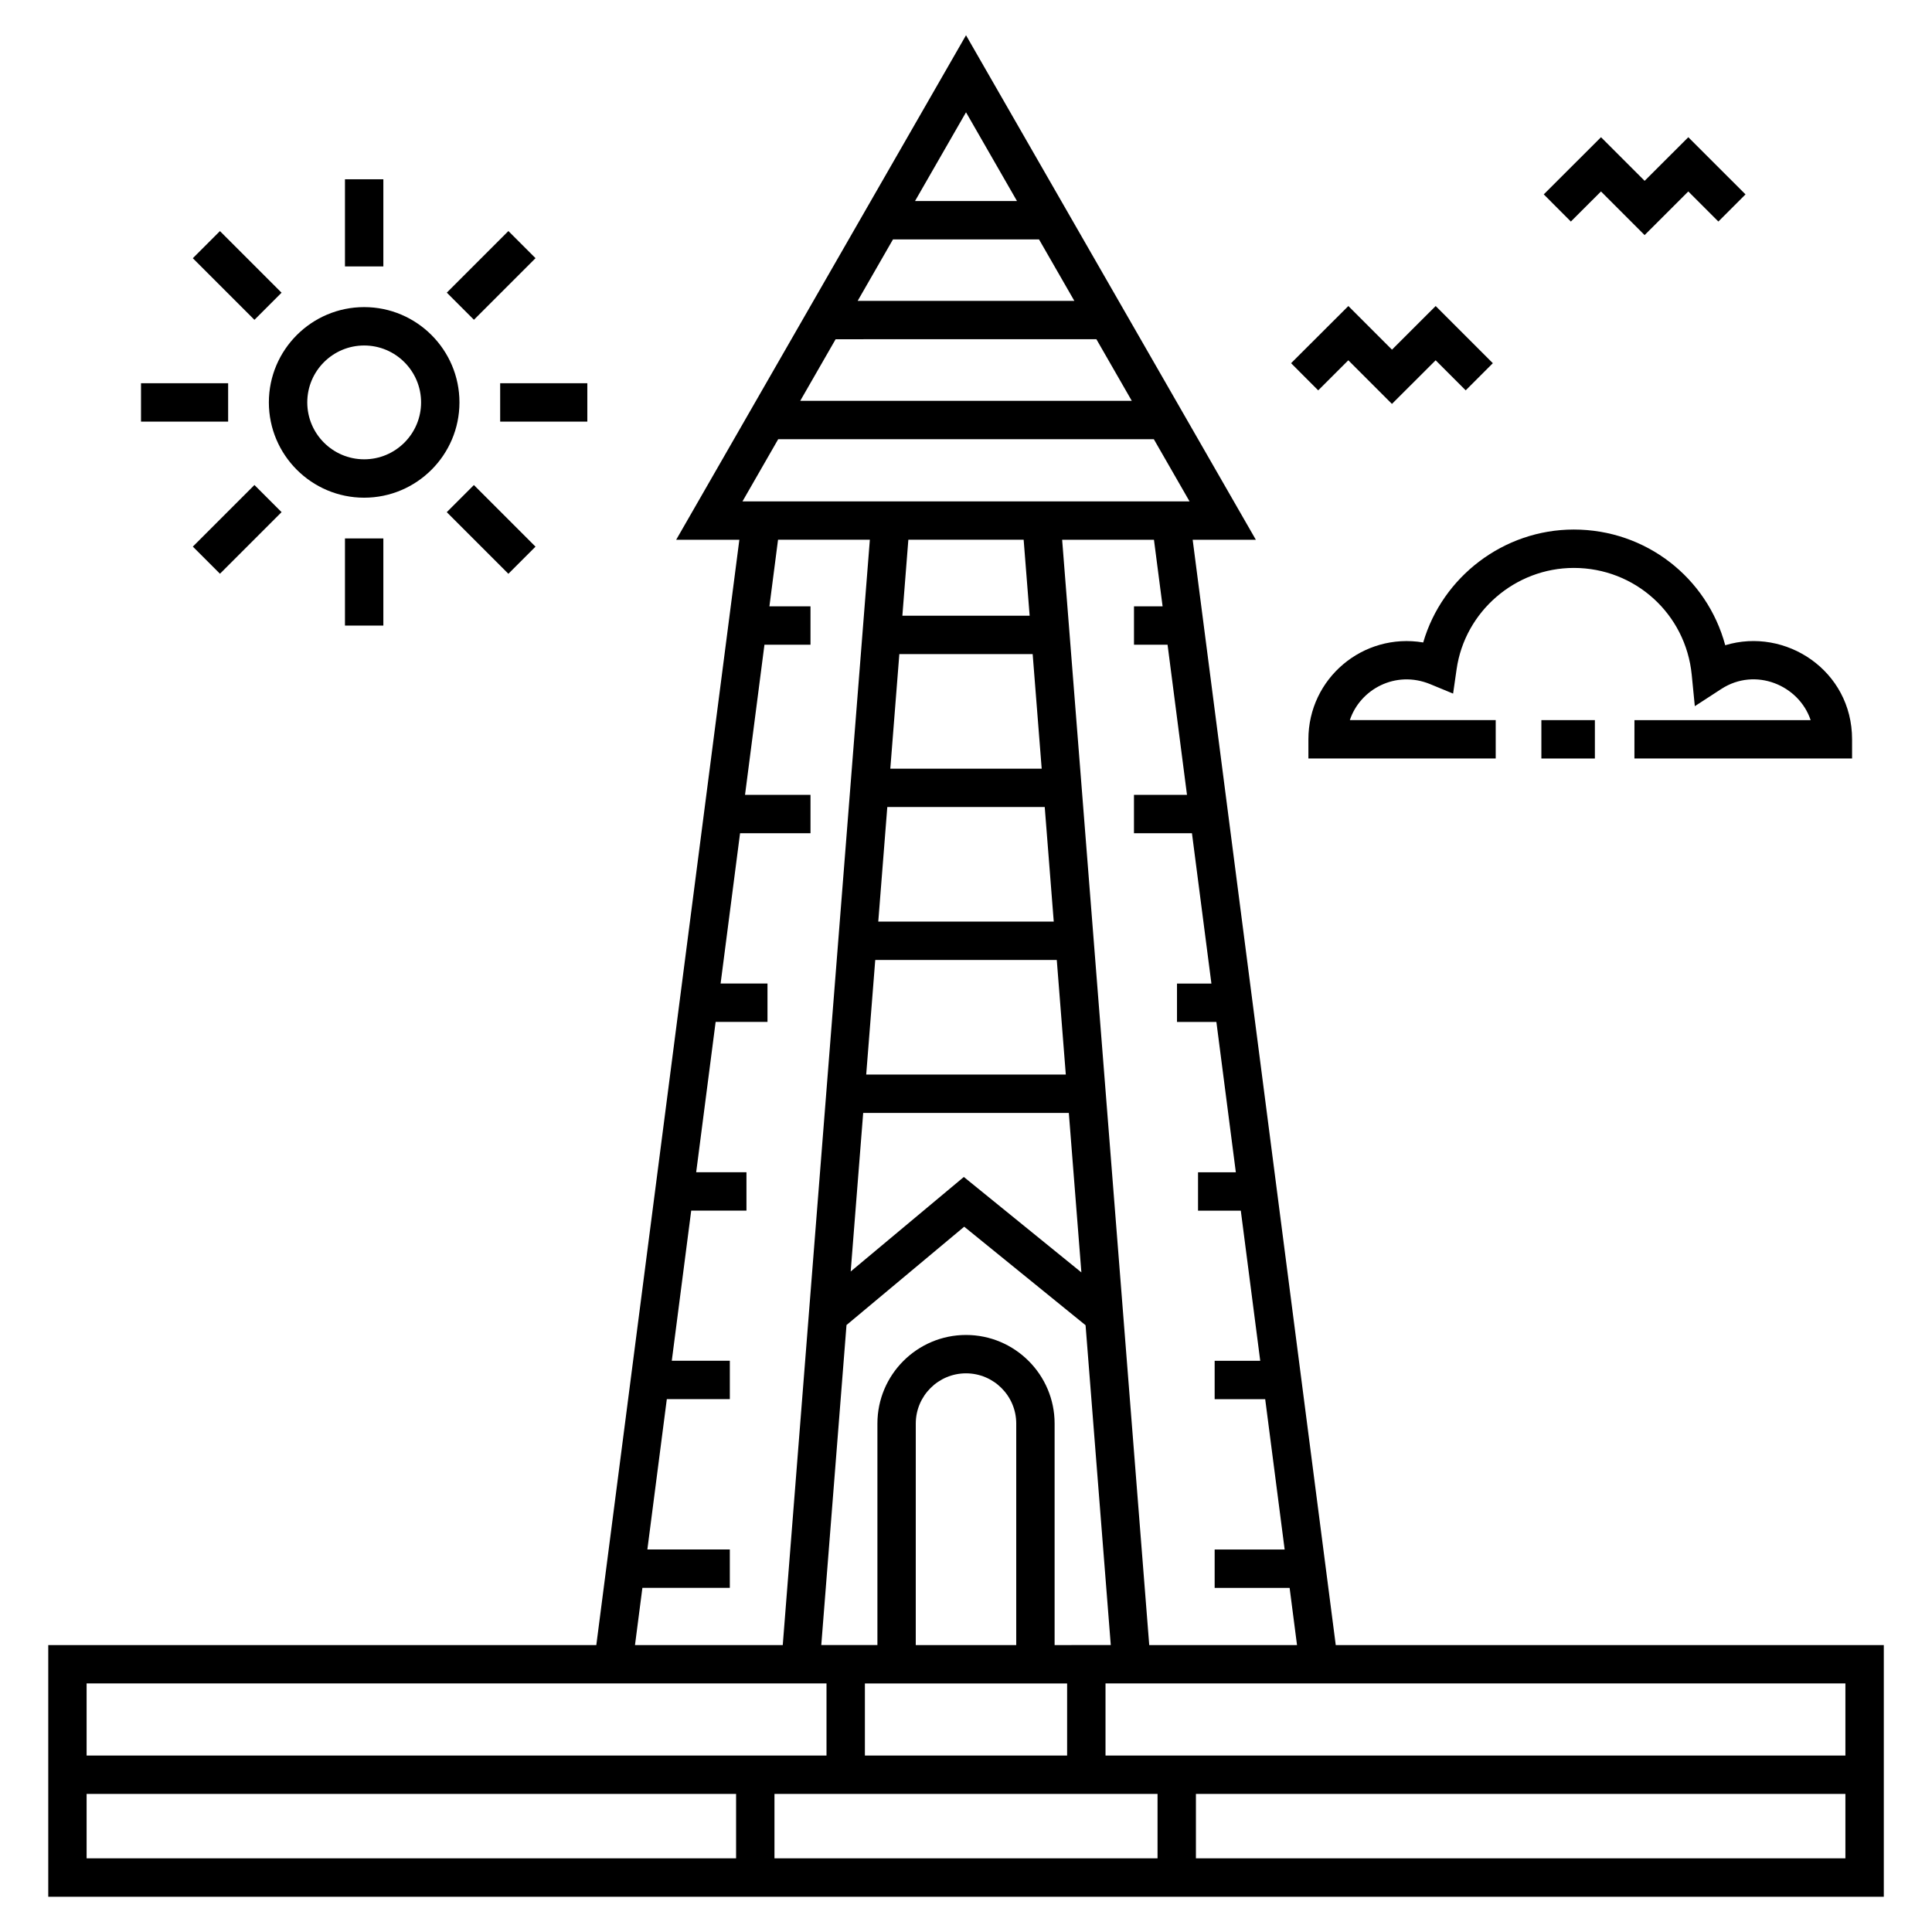
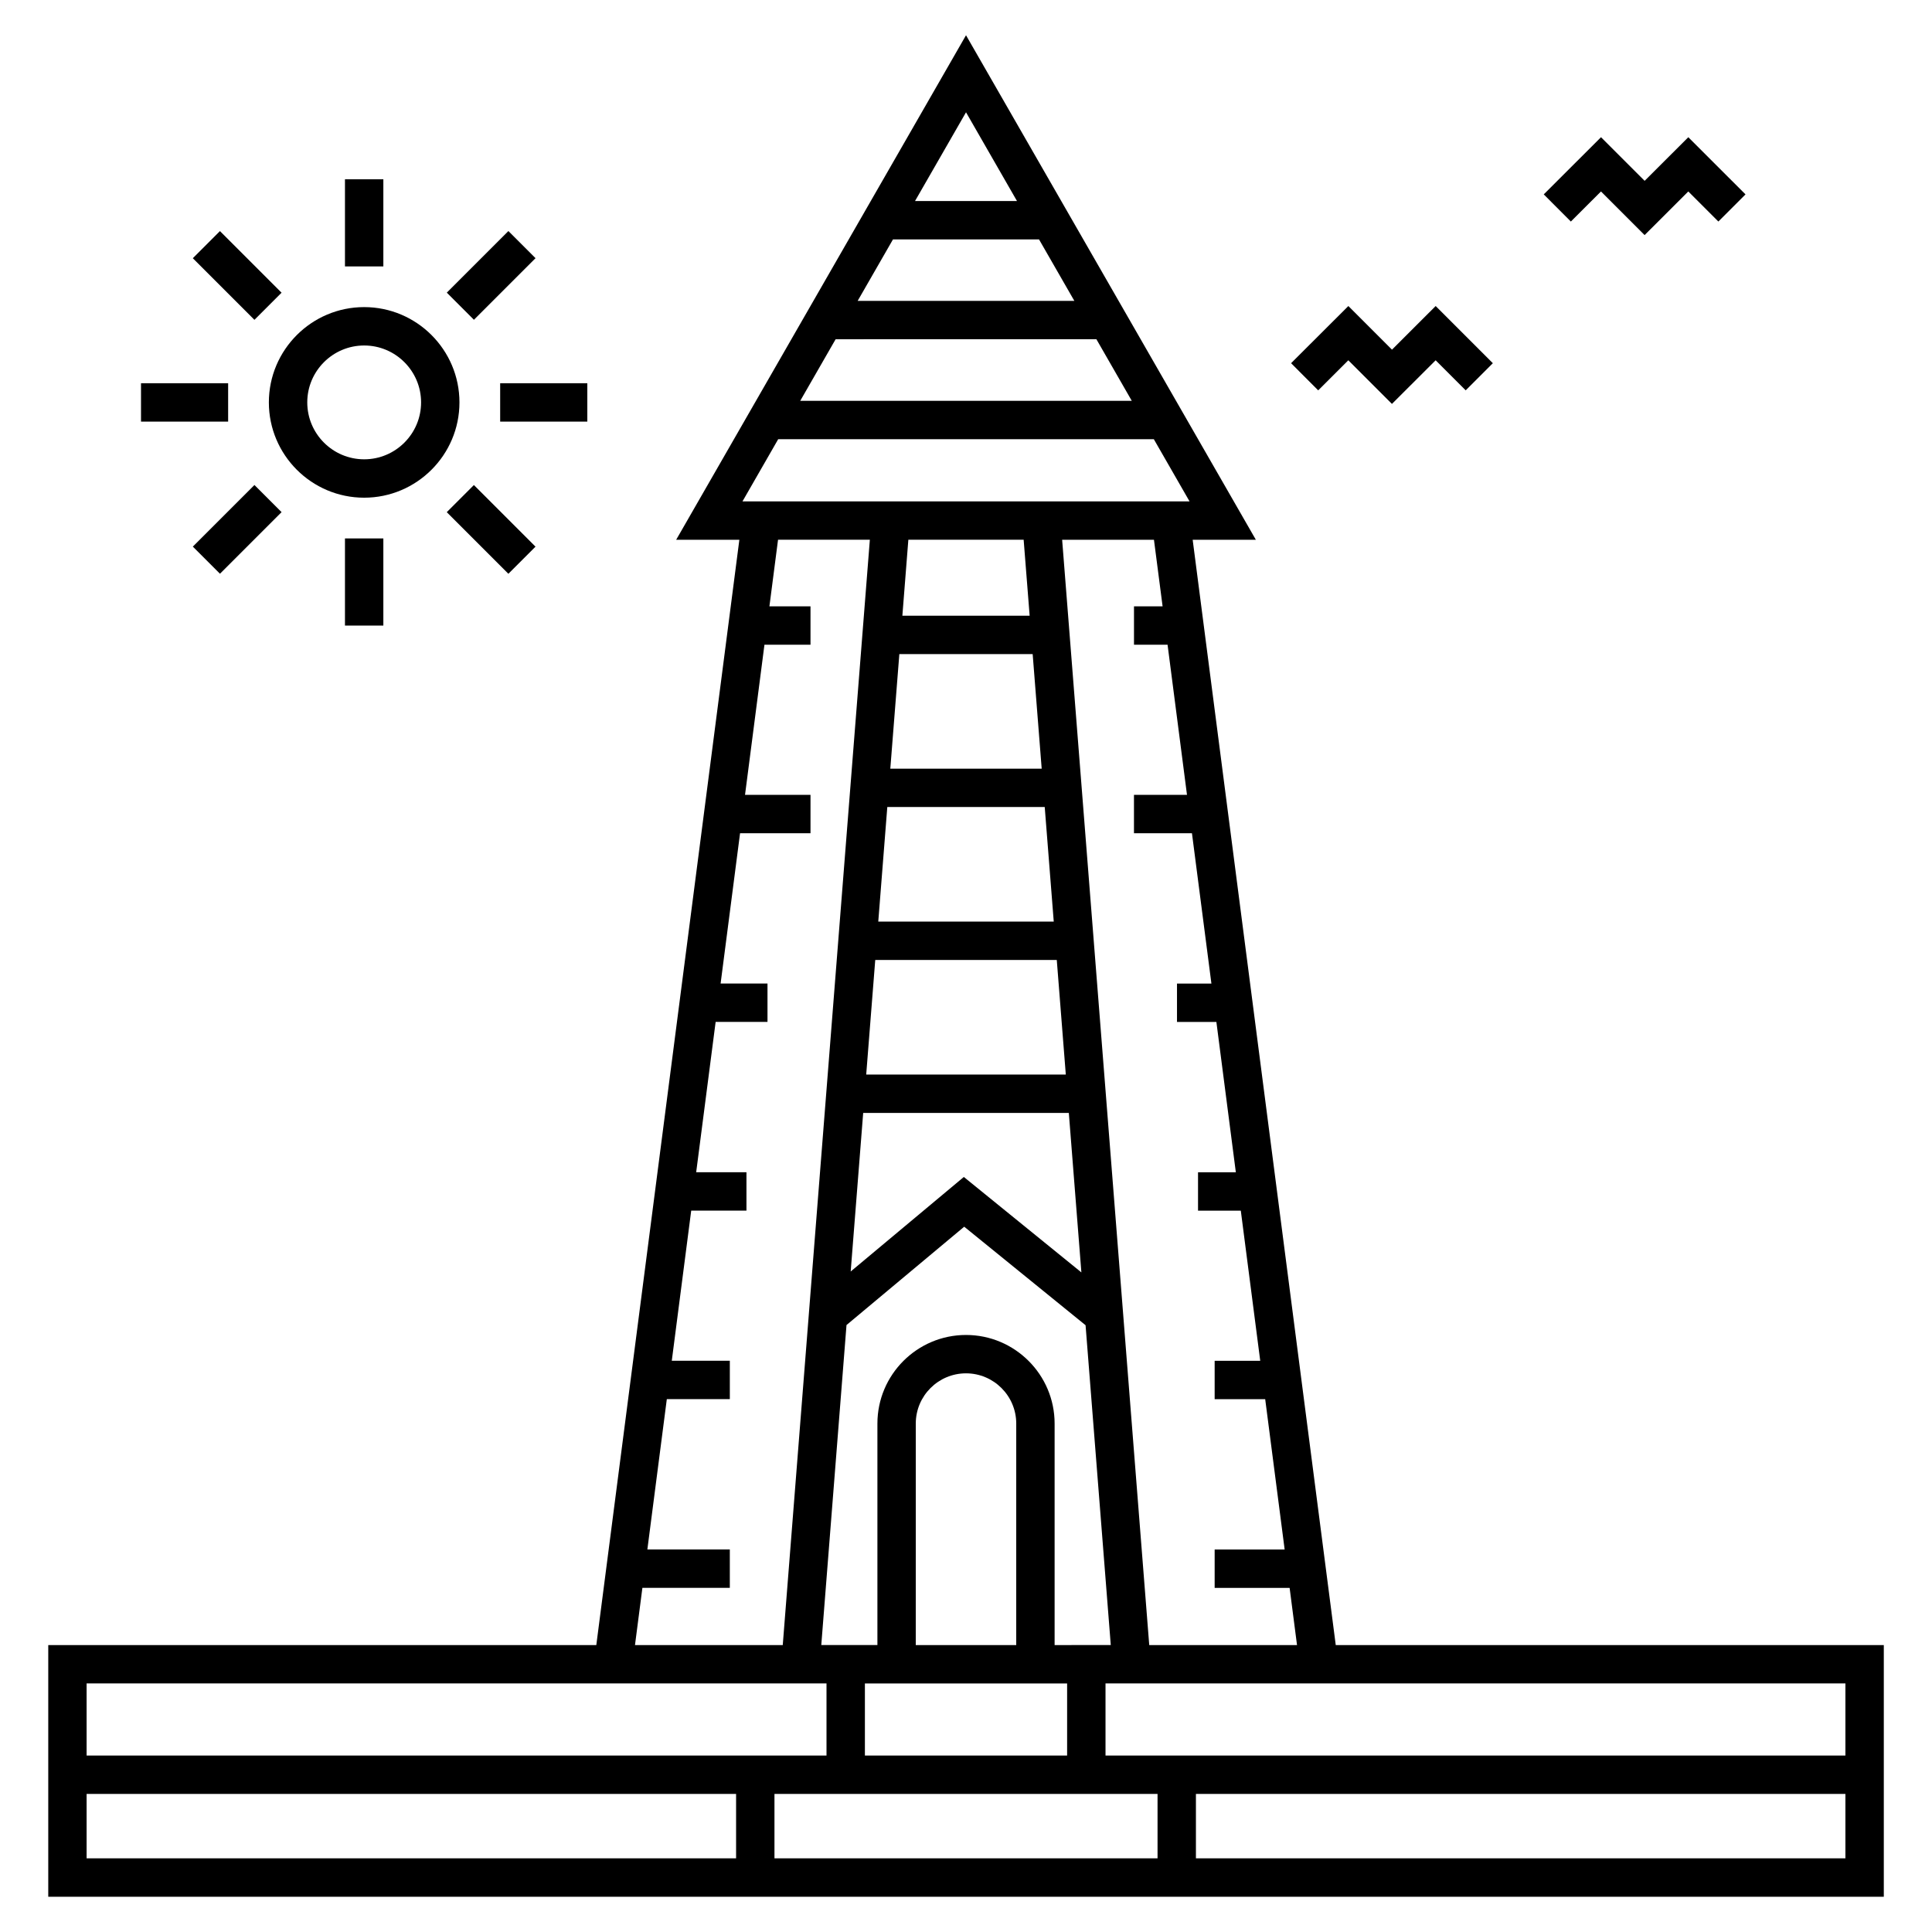
<svg xmlns="http://www.w3.org/2000/svg" fill="#000000" width="800px" height="800px" version="1.1" viewBox="144 144 512 512">
  <g>
    <path d="m460.07 287.04h16.742l-76.809-133.7-76.809 133.7h16.742l-37.91 292.92h-145.24v66.695h486.44v-66.695h-145.24zm-7.969 17.652h-7.582v10.172h8.898l5.148 39.785h-14.051v10.172h15.367l5.156 39.836h-9.121v10.172h10.438l5.156 39.84h-10.02v10.172h11.336l5.148 39.785h-12.078v10.172h13.395l5.156 39.84h-18.551v10.172h19.867l1.961 15.156h-39.164l-23.082-292.92h24.332zm-1.34 314.72v17.07h-101.52v-17.07zm-77.555-10.168v-19.113h53.59v19.113zm40.105-29.285h-26.625l0.004-58.699c0-7.34 5.973-13.312 13.312-13.312s13.312 5.973 13.312 13.312zm10.172 0v-58.699c0-12.949-10.535-23.48-23.48-23.48-12.949 0-23.48 10.535-23.48 23.48v58.695h-14.875l6.684-84.805 31.195-26.062 32.16 26.113 6.68 84.754zm-6.617-272.79h-33.73l1.586-20.133h30.555zm-34.531 10.172h35.332l2.391 30.363h-40.117zm-3.191 40.531h41.719l2.391 30.363h-46.504zm-3.195 40.535h48.109l2.391 30.363h-52.895zm-3.195 40.531h54.496l3.328 42.262-31.152-25.293-29.984 25.051zm55.957-215.21h-57.418l9.352-16.277h38.711zm5.844 10.168 9.379 16.324-87.863 0.004 9.379-16.324zm-21.039-36.617h-27.027l13.516-23.523zm-72.75 79.59 9.465-16.477h99.547l9.465 16.477zm-26.523 287.93h23.168v-10.172h-21.852l5.156-39.84h16.699v-10.172h-15.383l5.148-39.785h14.641v-10.172h-13.324l5.156-39.84h13.742v-10.172h-12.426l5.156-39.836h18.668v-10.172l-17.352 0.008 5.148-39.785h12.203v-10.172h-10.887l2.285-17.652h24.332l-23.082 292.92h-39.16zm-147.29 25.328h196.08v19.113h-196.08zm0 29.281h172.12v17.07h-172.12zm466.1 17.07h-172.12v-17.07h172.12zm0-46.352v19.113h-196.08v-19.113h196.08z" />
    <path d="m265.76 250.64c0-13.926-11.328-25.254-25.254-25.254-13.926 0-25.254 11.328-25.254 25.254s11.328 25.254 25.254 25.254c13.926-0.004 25.254-11.332 25.254-25.254zm-25.25 15.082c-8.316 0-15.082-6.766-15.082-15.082 0-8.316 6.766-15.082 15.082-15.082 8.316 0 15.082 6.766 15.082 15.082 0 8.316-6.769 15.082-15.082 15.082z" />
    <path d="m235.42 191.51h10.172v23.094h-10.172z" />
    <path d="m202.29 205.24 16.328 16.328-7.191 7.191-16.328-16.328z" />
    <path d="m181.37 245.56h23.09v10.172h-23.09z" />
    <path d="m211.43 272.53 7.191 7.191-16.328 16.328-7.191-7.191z" />
-     <path d="m235.42 286.69h10.172v23.094h-10.172z" />
+     <path d="m235.42 286.69h10.172v23.094h-10.172" />
    <path d="m269.59 272.54 16.328 16.328-7.191 7.191-16.328-16.328z" />
    <path d="m276.55 245.56h23.094v10.172h-23.094z" />
    <path d="m278.73 205.23 7.191 7.191-16.324 16.324-7.191-7.191z" />
    <path d="m501.32 239.48 11.559 11.559 11.582-11.559 7.965 7.965 7.191-7.191-15.152-15.152-11.578 11.562-11.559-11.562-15.18 15.148 7.188 7.199z" />
    <path d="m579.84 206.3 11.578-11.562 7.969 7.969 7.191-7.191-15.156-15.152-11.578 11.559-11.562-11.559-15.172 15.148 7.184 7.199 7.984-7.973z" />
-     <path d="m552.48 334.84h14.18v10.172h-14.18z" />
-     <path d="m577.14 345.01h57.68v-5.086c0-18.223-17.629-29.781-33.617-24.93-4.809-17.887-21.008-30.66-40.133-30.66-18.59 0-34.836 12.523-39.906 29.926-15.965-2.676-30.426 9.531-30.426 25.664v5.086h49.641v-10.172h-38.66c2.703-8.148 12.102-13.324 21.32-9.523l6.047 2.496 0.93-6.473c2.195-15.297 15.547-26.832 31.059-26.832 16.227 0 29.664 12.172 31.25 28.316l0.82 8.324 7.012-4.559c9.059-5.879 20.605-0.992 23.684 8.258h-46.695z" />
  </g>
</svg>